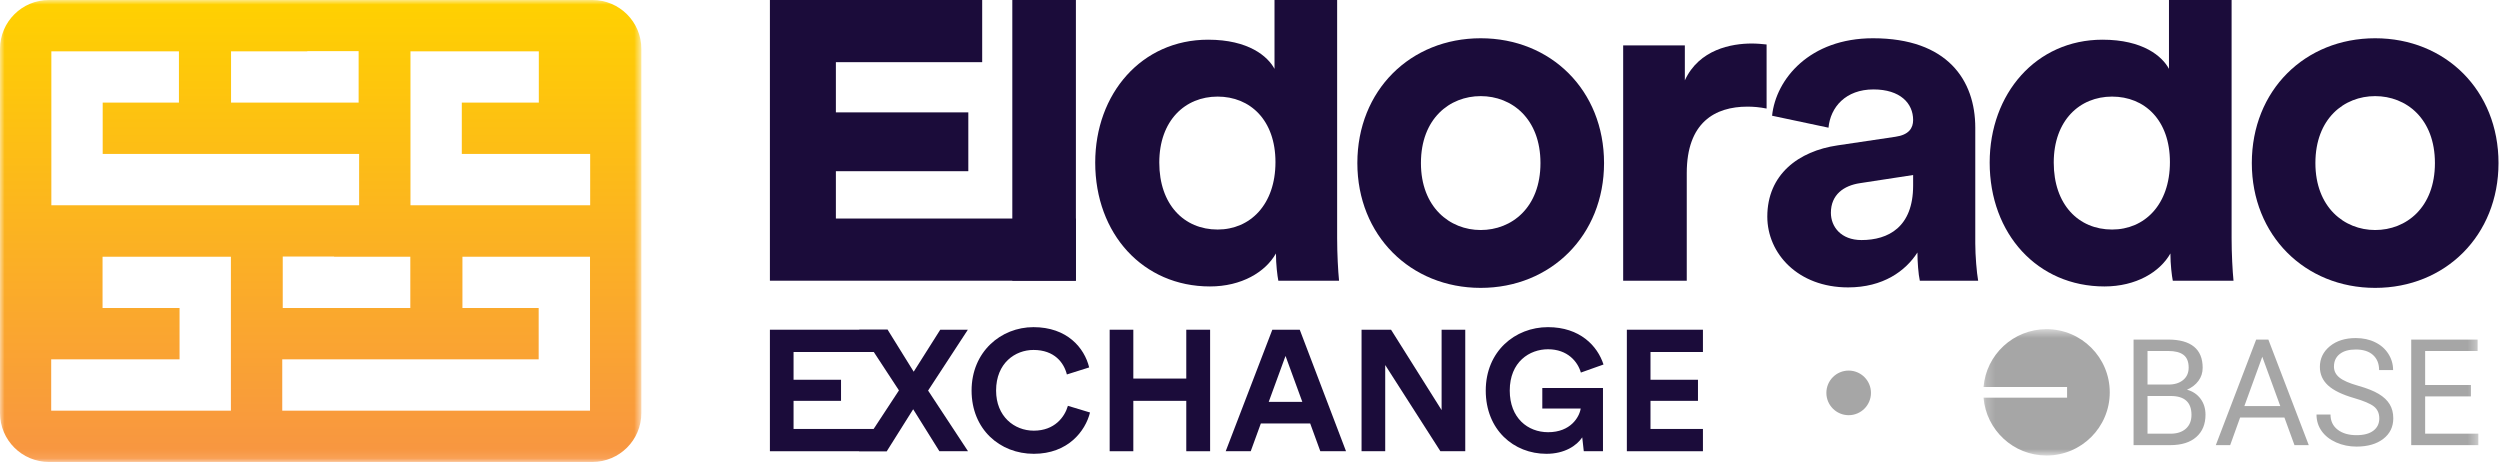
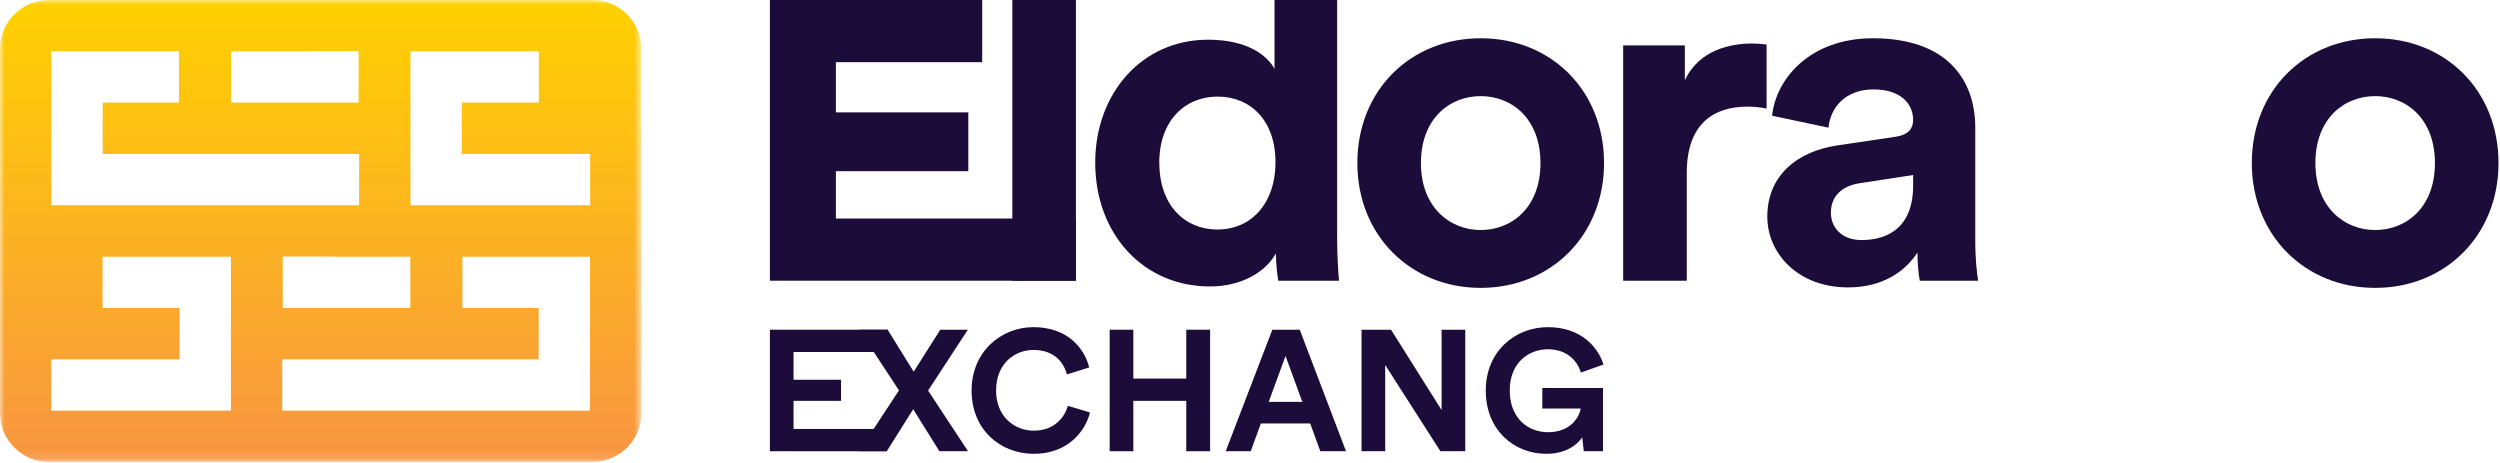
<svg xmlns="http://www.w3.org/2000/svg" width="270" height="50" viewBox="0 0 270 50" fill="none">
  <g clip-path="url(#clip0_306_110)">
    <mask id="mask0_306_110" style="mask-type:luminance" maskUnits="userSpaceOnUse" x="0" y="0" width="70" height="50">
      <path d="M69.267 0H0V49.89H69.267V0Z" fill="white" />
    </mask>
    <g mask="url(#mask0_306_110)">
      <path d="M5.286 0C2.366 0 0 2.365 0 5.283V44.607C0 47.525 2.366 49.89 5.286 49.89H63.981C66.901 49.89 69.267 47.525 69.267 44.607V5.283C69.267 2.365 66.901 0 63.981 0H5.286ZM24.937 44.349H5.529V38.806H19.392V33.265H11.076V27.724H24.937V44.349ZM63.721 44.349H30.483V38.806H58.177V33.265H49.943V27.724H63.721V44.349ZM44.314 27.724V33.265H30.536V27.707H36.082V27.724H44.314ZM44.331 5.541H58.192V11.082H49.875V16.623H63.738V22.166H44.331V5.541ZM24.953 5.541H33.185V5.524H38.732V11.082H24.953V5.541ZM5.546 5.541H19.325V11.082H11.091V16.623H38.785V22.166H5.546V5.541Z" fill="url(#paint0_linear_306_110)" />
    </g>
    <path d="M116.197 30.316V23.602H90.275V18.489H104.578V12.137H90.275V6.714H106.076V0H83.15V30.316H116.197Z" fill="#1B0C3A" />
    <path d="M116.197 30.316V0H109.33V30.316H116.197Z" fill="#1B0C3A" />
    <path d="M144.411 0H137.647V7.437C136.923 6.094 134.858 4.287 130.469 4.287C123.292 4.287 118.283 10.123 118.283 17.56C118.283 25.255 123.447 30.936 130.675 30.936C134.084 30.936 136.665 29.387 137.802 27.372C137.802 28.56 137.956 29.8 138.06 30.316H144.617C144.514 29.283 144.411 27.424 144.411 25.72V0ZM125.203 17.56C125.203 13.015 127.991 10.432 131.502 10.432C135.013 10.432 137.75 12.963 137.75 17.508C137.75 22.105 135.013 24.79 131.502 24.79C127.888 24.79 125.203 22.105 125.203 17.56Z" fill="#1B0C3A" />
    <path d="M159.916 24.842C156.56 24.842 153.461 22.363 153.461 17.611C153.461 12.808 156.56 10.381 159.916 10.381C163.272 10.381 166.37 12.808 166.37 17.611C166.37 22.414 163.272 24.842 159.916 24.842ZM159.916 4.132C152.326 4.132 146.594 9.761 146.594 17.611C146.594 25.41 152.326 31.091 159.916 31.091C167.506 31.091 173.237 25.41 173.237 17.611C173.237 9.761 167.506 4.132 159.916 4.132Z" fill="#1B0C3A" />
    <path d="M190.792 4.803C190.276 4.751 189.76 4.7 189.192 4.7C187.023 4.7 183.513 5.32 181.963 8.677V4.906H175.302V30.316H182.17V18.696C182.17 13.221 185.216 11.517 188.727 11.517C189.346 11.517 190.018 11.569 190.792 11.724V4.803Z" fill="#1B0C3A" />
    <path d="M190.869 23.396C190.869 27.372 194.174 31.039 199.595 31.039C203.365 31.039 205.791 29.283 207.083 27.269C207.083 28.25 207.186 29.645 207.341 30.316H213.64C213.485 29.438 213.33 27.631 213.33 26.288V13.79C213.33 8.677 210.336 4.132 202.281 4.132C195.464 4.132 191.799 8.522 191.385 12.498L197.478 13.79C197.685 11.569 199.337 9.658 202.333 9.658C205.224 9.658 206.618 11.155 206.618 12.963C206.618 13.841 206.154 14.564 204.708 14.771L198.46 15.7C194.226 16.32 190.869 18.851 190.869 23.396ZM201.041 25.926C198.821 25.926 197.736 24.48 197.736 22.983C197.736 21.02 199.131 20.039 200.886 19.78L206.618 18.902V20.039C206.618 24.532 203.933 25.926 201.041 25.926Z" fill="#1B0C3A" />
-     <path d="M241.013 0H234.249V7.437C233.525 6.094 231.46 4.287 227.071 4.287C219.893 4.287 214.885 10.123 214.885 17.56C214.885 25.255 220.049 30.936 227.278 30.936C230.686 30.936 233.267 29.387 234.404 27.372C234.404 28.56 234.558 29.8 234.662 30.316H241.219C241.116 29.283 241.013 27.424 241.013 25.72V0ZM221.804 17.56C221.804 13.015 224.593 10.432 228.104 10.432C231.615 10.432 234.352 12.963 234.352 17.508C234.352 22.105 231.615 24.79 228.104 24.79C224.49 24.79 221.804 22.105 221.804 17.56Z" fill="#1B0C3A" />
    <path d="M256.517 24.842C253.162 24.842 250.063 22.363 250.063 17.611C250.063 12.808 253.162 10.381 256.517 10.381C259.874 10.381 262.972 12.808 262.972 17.611C262.972 22.414 259.874 24.842 256.517 24.842ZM256.517 4.132C248.928 4.132 243.196 9.761 243.196 17.611C243.196 25.41 248.928 31.091 256.517 31.091C264.108 31.091 269.839 25.41 269.839 17.611C269.839 9.761 264.108 4.132 256.517 4.132Z" fill="#1B0C3A" />
    <path d="M95.773 48.733V46.327H85.704V43.291H90.831V41.014H85.704V38.016H95.865V35.609H83.15V48.733H95.773Z" fill="#1B0C3A" />
    <path d="M104.528 35.609H101.548L98.679 40.144L95.865 35.609H92.793L97.087 42.162L92.774 48.733H95.773L98.623 44.198L101.455 48.733H104.546L100.234 42.181L104.528 35.609Z" fill="#1B0C3A" />
    <path d="M111.65 49.011C115.334 49.011 117.221 46.567 117.721 44.55L115.334 43.828C114.982 45.05 113.89 46.512 111.65 46.512C109.54 46.512 107.578 44.975 107.578 42.181C107.578 39.2 109.651 37.794 111.613 37.794C113.89 37.794 114.908 39.182 115.222 40.441L117.63 39.682C117.111 37.553 115.241 35.332 111.613 35.332C108.096 35.332 104.931 37.997 104.931 42.181C104.931 46.364 107.985 49.011 111.65 49.011Z" fill="#1B0C3A" />
    <path d="M130.692 48.733V35.609H128.118V40.885H122.399V35.609H119.844V48.733H122.399V43.291H128.118V48.733H130.692Z" fill="#1B0C3A" />
    <path d="M142.594 48.733H145.37L140.373 35.609H137.411L132.376 48.733H135.079L136.171 45.734H141.501L142.594 48.733ZM138.836 38.441L140.65 43.402H137.022L138.836 38.441Z" fill="#1B0C3A" />
    <path d="M158.248 48.733V35.609H155.693V44.291L150.233 35.609H147.048V48.733H149.603V39.423L155.563 48.733H158.248Z" fill="#1B0C3A" />
    <path d="M173.122 48.733V41.903H166.569V44.124H170.716C170.568 45.05 169.624 46.678 167.198 46.678C164.995 46.678 163.053 45.142 163.053 42.181C163.053 39.071 165.2 37.72 167.18 37.72C169.308 37.72 170.401 39.071 170.734 40.237L173.178 39.367C172.53 37.349 170.623 35.332 167.18 35.332C163.626 35.332 160.461 37.942 160.461 42.181C160.461 46.419 163.478 49.011 167.014 49.011C168.994 49.011 170.29 48.122 170.882 47.234L171.048 48.733H173.122Z" fill="#1B0C3A" />
-     <path d="M183.917 48.733V46.327H181.314H178.253V43.291H183.381V41.014H178.253V38.016H183.917V35.609H175.7V48.733H181.314H183.917Z" fill="#1B0C3A" />
-     <path d="M199.656 44.84C200.986 44.84 202.064 43.761 202.064 42.431C202.064 41.101 200.986 40.023 199.656 40.023C198.326 40.023 197.248 41.101 197.248 42.431C197.248 43.761 198.326 44.84 199.656 44.84Z" fill="#A6A6A6" />
    <mask id="mask1_306_110" style="mask-type:luminance" maskUnits="userSpaceOnUse" x="214" y="35" width="54" height="15">
      <path d="M267.661 35.55H214.22V49.197H267.661V35.55Z" fill="white" />
    </mask>
    <g mask="url(#mask1_306_110)">
-       <path d="M230.425 48.074V36.674H234.158C235.396 36.674 236.328 36.93 236.952 37.443C237.576 37.953 237.888 38.711 237.888 39.717C237.888 40.249 237.739 40.723 237.432 41.131C237.131 41.543 236.719 41.861 236.195 42.086C236.813 42.256 237.3 42.585 237.659 43.066C238.018 43.55 238.194 44.125 238.194 44.789C238.194 45.812 237.862 46.615 237.197 47.198C236.534 47.783 235.599 48.074 234.386 48.074H230.425ZM231.932 42.767V46.839H234.414C235.116 46.839 235.669 46.66 236.073 46.299C236.477 45.938 236.68 45.441 236.68 44.811C236.68 43.448 235.935 42.767 234.438 42.767H231.932ZM231.932 41.532H234.203C234.861 41.532 235.386 41.366 235.784 41.037C236.178 40.708 236.376 40.264 236.376 39.7C236.376 39.072 236.193 38.617 235.827 38.333C235.462 38.047 234.904 37.906 234.158 37.906H231.932V41.532ZM246.717 45.093H241.932L240.859 48.076H239.307L243.666 36.674H244.983L249.347 48.076H247.804L246.717 45.093ZM242.39 43.858H246.272L244.327 38.53L242.39 43.858ZM254.247 42.993C252.958 42.621 252.019 42.164 251.43 41.624C250.842 41.084 250.547 40.416 250.547 39.623C250.547 38.726 250.908 37.983 251.624 37.393C252.344 36.806 253.276 36.511 254.424 36.511C255.209 36.511 255.911 36.663 256.522 36.966C257.138 37.267 257.609 37.686 257.947 38.22C258.286 38.752 258.454 39.335 258.454 39.965H256.943C256.943 39.275 256.722 38.733 256.284 38.337C255.846 37.944 255.224 37.746 254.424 37.746C253.682 37.746 253.105 37.908 252.69 38.235C252.274 38.564 252.067 39.014 252.067 39.595C252.067 40.061 252.261 40.456 252.658 40.776C253.052 41.097 253.724 41.391 254.672 41.658C255.619 41.925 256.364 42.22 256.898 42.541C257.432 42.861 257.829 43.234 258.088 43.666C258.347 44.093 258.475 44.599 258.475 45.178C258.475 46.103 258.114 46.844 257.393 47.399C256.671 47.954 255.709 48.232 254.501 48.232C253.717 48.232 252.984 48.082 252.306 47.783C251.628 47.482 251.104 47.07 250.735 46.549C250.365 46.028 250.183 45.434 250.183 44.772H251.695C251.695 45.46 251.95 46.002 252.46 46.4C252.969 46.797 253.649 46.998 254.501 46.998C255.297 46.998 255.904 46.835 256.327 46.511C256.752 46.188 256.964 45.746 256.964 45.191C256.964 44.631 256.765 44.2 256.376 43.894C255.99 43.593 255.278 43.29 254.247 42.993ZM266.861 42.814H261.916V46.839H267.661V48.074H260.412V36.674H267.584V37.908H261.916V41.579H266.861V42.814Z" fill="#A6A6A6" />
-       <path d="M221.024 49.197C224.795 49.197 227.854 46.143 227.854 42.374C227.854 38.606 224.797 35.55 221.024 35.55C217.448 35.55 214.511 38.301 214.22 41.799H223.245V42.946H214.22C214.511 46.447 217.448 49.197 221.024 49.197Z" fill="#A6A6A6" />
-     </g>
+       </g>
  </g>
  <defs>
    <linearGradient id="paint0_linear_306_110" x1="34.634" y1="0" x2="34.634" y2="49.89" gradientUnits="userSpaceOnUse">
      <stop stop-color="#FFD100" />
      <stop offset="1" stop-color="#F89542" />
    </linearGradient>
    <clipPath id="clip0_306_110">
      <rect width="269.839" height="50" fill="white" />
    </clipPath>
  </defs>
</svg>